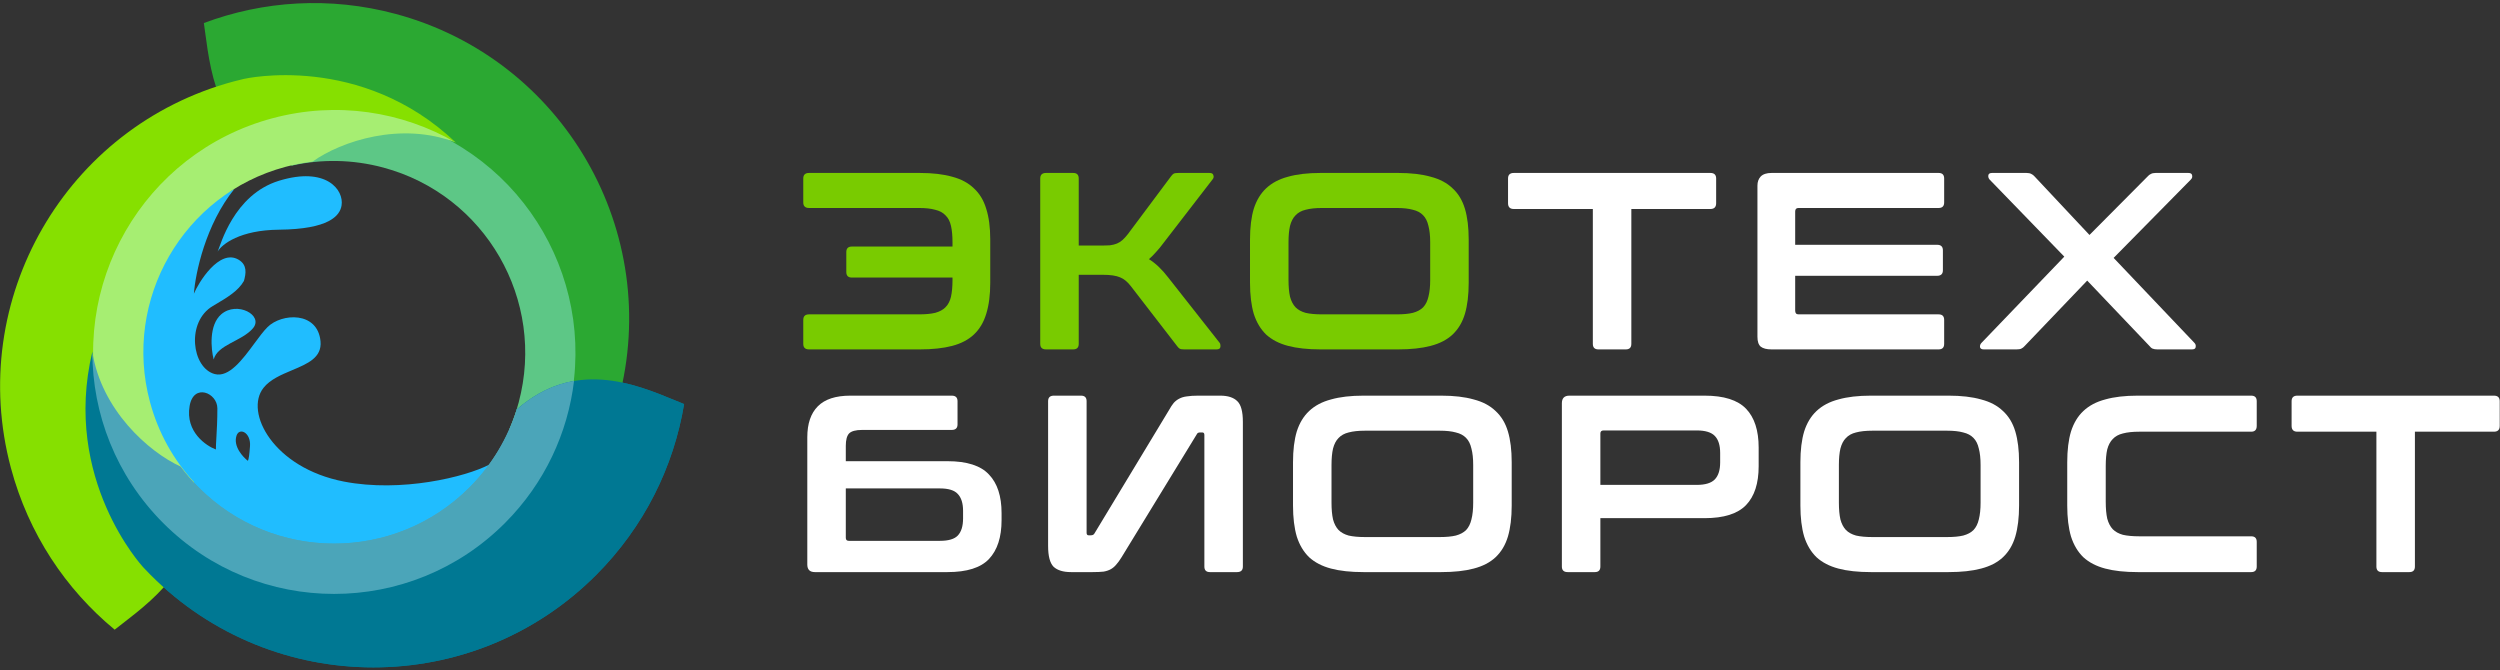
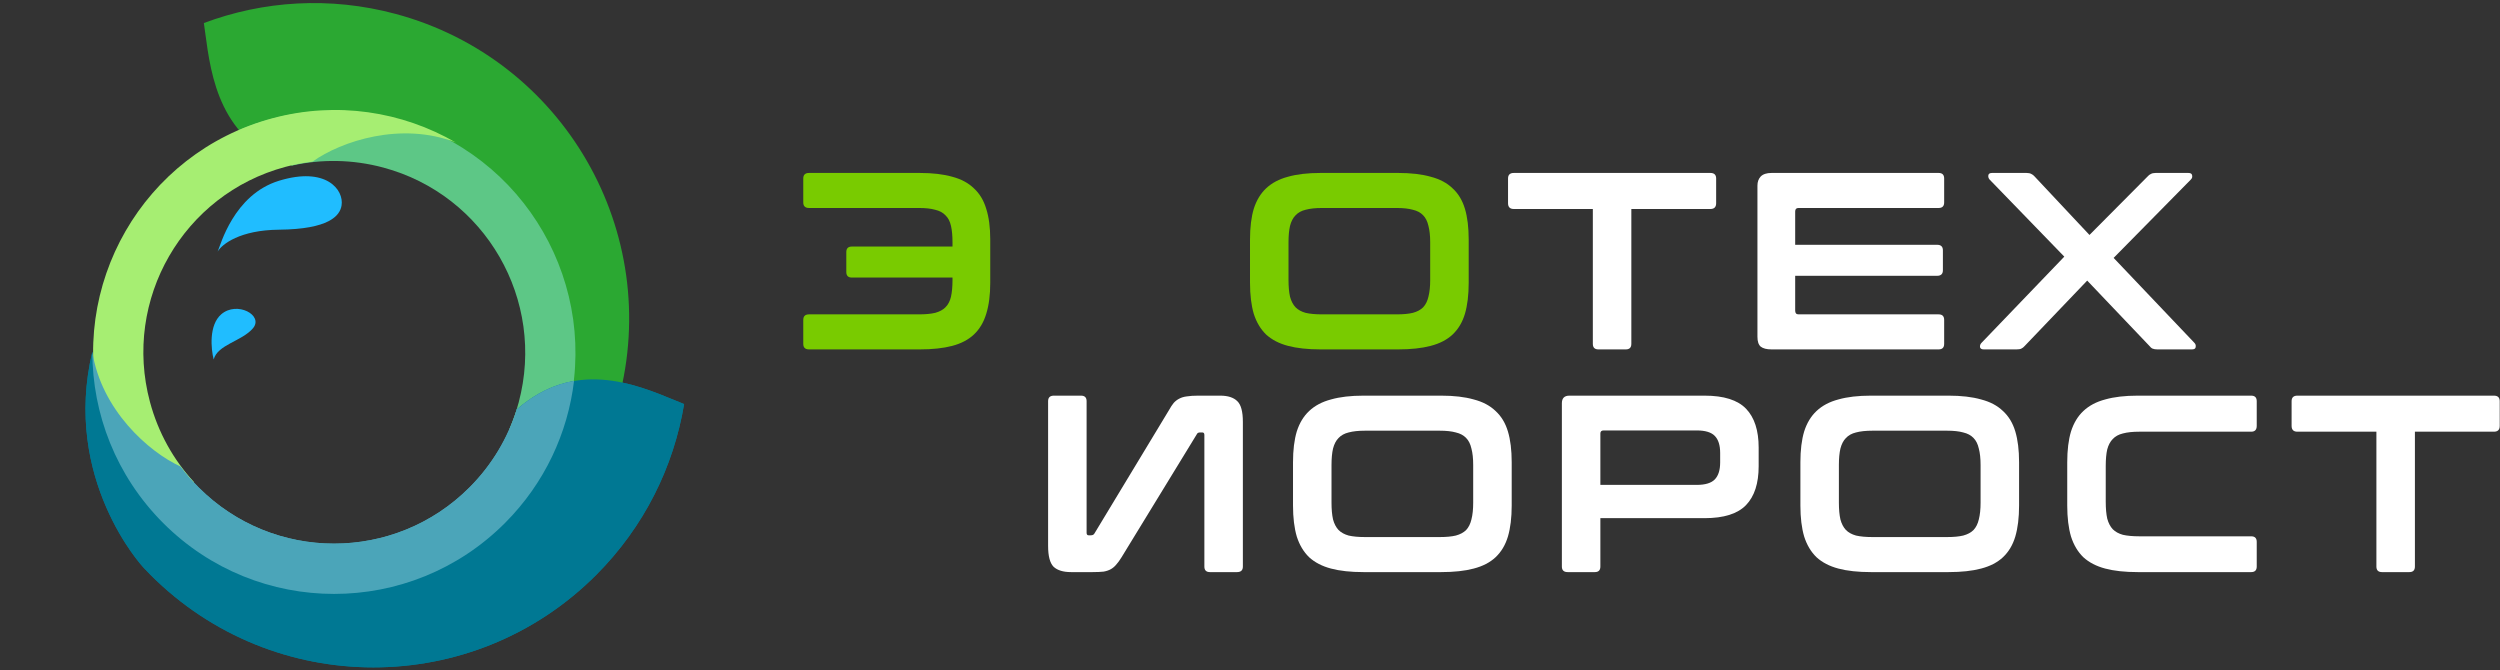
<svg xmlns="http://www.w3.org/2000/svg" width="250" height="67" viewBox="0 0 250 67" fill="none">
  <rect x="0" y="0" width="250" height="67" fill="#333333" stroke="none" />
  <g id="Ð­ÐºÐ¾ÑÐµÑÐ±Ð¸Ð¾ÑÐ¾ÑÑ 2" clip-path="url(#clip0_44_870)">
    <path id="Vector" d="M21.764 25.156C21.753 25.179 21.744 25.196 21.735 25.206C21.744 25.19 21.754 25.173 21.764 25.156C22.051 24.543 23.357 19.473 27.896 18.076C32.609 16.626 34.42 18.981 34.155 20.559C33.982 21.591 32.879 22.92 27.896 22.969C24 23.007 22.209 24.411 21.764 25.156Z" fill="#20BDFF" />
    <path id="Vector_2" d="M22.128 31.426C20.872 32.508 21.098 34.893 21.367 35.95C21.76 34.45 24.19 34.131 25.295 32.828C26.399 31.525 23.699 30.074 22.128 31.426Z" fill="#20BDFF" />
-     <path id="Vector_3" fill-rule="evenodd" clip-rule="evenodd" d="M34.389 48.157C40.126 49.271 46.538 47.7 48.924 46.465C48.714 47.476 47.083 50.208 42.238 53.044C36.182 56.589 28.789 55.21 26.35 54.422C23.912 53.635 13.019 48.317 13.373 35.987C13.656 26.124 20.202 20.48 23.44 18.892C20.546 22.453 19.534 27.361 19.39 29.37C19.809 28.332 21.918 24.823 23.855 25.968C24.745 26.494 24.602 27.348 24.392 28.096C23.827 29.077 22.835 29.691 21.288 30.597C18.592 32.176 19.172 36.798 21.474 37.406C22.903 37.782 24.265 35.936 25.443 34.339C25.908 33.709 26.343 33.119 26.744 32.718C28.159 31.3 31.774 31.112 32.053 34.136C32.203 35.764 30.752 36.373 29.205 37.023C28.133 37.473 27.015 37.943 26.35 38.784C24.423 41.226 27.334 46.788 34.389 48.157ZM23.65 43.572C23.3 44.658 24.313 45.711 24.779 46.08C24.878 45.957 24.933 45.494 25 44.629C25.108 43.255 23.932 42.7 23.65 43.572ZM21.588 44.949C20.622 44.587 18.516 43.193 18.962 40.597C19.36 38.278 21.737 39.287 21.737 40.835C21.737 42.044 21.683 42.985 21.64 43.729C21.611 44.213 21.588 44.612 21.588 44.949Z" fill="#20BDFF" />
    <path id="Vector_4" d="M80.906 34.94C80.52 34.94 80.327 34.755 80.327 34.386V31.991C80.327 31.621 80.52 31.436 80.906 31.436H91.903C92.557 31.436 93.094 31.386 93.514 31.285C93.95 31.168 94.294 30.983 94.545 30.731C94.814 30.462 94.998 30.109 95.099 29.672C95.2 29.218 95.25 28.664 95.25 28.008V27.756H85.184C84.815 27.756 84.63 27.571 84.63 27.202V25.21C84.63 24.841 84.815 24.656 85.184 24.656H95.25V24.227C95.25 23.572 95.2 23.026 95.099 22.589C94.998 22.135 94.814 21.782 94.545 21.53C94.294 21.261 93.95 21.076 93.514 20.976C93.094 20.858 92.557 20.799 91.903 20.799H80.906C80.52 20.799 80.327 20.614 80.327 20.245V17.85C80.327 17.48 80.52 17.295 80.906 17.295H91.978C93.254 17.295 94.335 17.422 95.225 17.674C96.114 17.909 96.835 18.295 97.389 18.833C97.959 19.354 98.37 20.035 98.622 20.875C98.89 21.715 99.025 22.74 99.025 23.95V28.285C99.025 29.495 98.89 30.529 98.622 31.386C98.37 32.226 97.959 32.915 97.389 33.453C96.835 33.974 96.114 34.352 95.225 34.587C94.335 34.822 93.254 34.94 91.978 34.94H80.906Z" fill="#79CB00" />
-     <path id="Vector_5" d="M107.319 17.295C107.689 17.295 107.873 17.48 107.873 17.85V24.555H109.987C110.39 24.555 110.725 24.547 110.994 24.53C111.262 24.496 111.497 24.437 111.698 24.353C111.9 24.269 112.084 24.152 112.252 24C112.42 23.849 112.596 23.656 112.78 23.421L117.109 17.623C117.193 17.506 117.277 17.422 117.36 17.371C117.444 17.321 117.604 17.295 117.839 17.295H120.959C121.177 17.295 121.303 17.371 121.336 17.522C121.387 17.657 121.37 17.783 121.286 17.9L116.404 24.227C116.119 24.614 115.851 24.942 115.599 25.21C115.364 25.479 115.129 25.714 114.894 25.916C115.548 26.319 116.186 26.924 116.807 27.731L121.966 34.285C122.033 34.369 122.058 34.503 122.041 34.688C122.024 34.856 121.89 34.94 121.638 34.94H118.417C118.199 34.94 118.048 34.915 117.964 34.864C117.88 34.814 117.797 34.73 117.713 34.612L113.082 28.613C112.747 28.176 112.386 27.882 112 27.731C111.615 27.563 111.035 27.479 110.264 27.479H107.873V34.386C107.873 34.755 107.689 34.94 107.319 34.94H104.602C104.216 34.94 104.023 34.755 104.023 34.386V17.85C104.023 17.48 104.216 17.295 104.602 17.295H107.319Z" fill="#79CB00" />
    <path id="Vector_6" d="M139.823 17.295C141.098 17.295 142.18 17.422 143.07 17.674C143.975 17.909 144.705 18.295 145.259 18.833C145.829 19.354 146.24 20.035 146.492 20.875C146.743 21.715 146.869 22.74 146.869 23.95V28.285C146.869 29.495 146.743 30.529 146.492 31.386C146.24 32.226 145.829 32.915 145.259 33.453C144.705 33.974 143.975 34.352 143.07 34.587C142.18 34.822 141.098 34.94 139.823 34.94H132.047C130.772 34.94 129.69 34.822 128.801 34.587C127.912 34.352 127.182 33.974 126.611 33.453C126.058 32.915 125.647 32.226 125.378 31.386C125.127 30.529 125.001 29.495 125.001 28.285V23.95C125.001 22.74 125.127 21.715 125.378 20.875C125.647 20.035 126.058 19.354 126.611 18.833C127.182 18.295 127.912 17.909 128.801 17.674C129.69 17.422 130.772 17.295 132.047 17.295H139.823ZM128.851 28.008C128.851 28.664 128.901 29.218 129.002 29.672C129.119 30.109 129.304 30.462 129.556 30.731C129.807 30.983 130.143 31.168 130.562 31.285C130.998 31.386 131.544 31.436 132.198 31.436H139.672C140.326 31.436 140.863 31.386 141.283 31.285C141.719 31.168 142.063 30.983 142.315 30.731C142.566 30.462 142.742 30.109 142.843 29.672C142.96 29.218 143.019 28.664 143.019 28.008V24.227C143.019 23.572 142.96 23.026 142.843 22.589C142.742 22.135 142.566 21.782 142.315 21.53C142.063 21.261 141.719 21.076 141.283 20.976C140.863 20.858 140.326 20.799 139.672 20.799H132.198C131.544 20.799 130.998 20.858 130.562 20.976C130.143 21.076 129.807 21.261 129.556 21.53C129.304 21.782 129.119 22.135 129.002 22.589C128.901 23.026 128.851 23.572 128.851 24.227V28.008Z" fill="#79CB00" />
    <path id="Vector_7" d="M171.037 17.295C171.422 17.295 171.615 17.48 171.615 17.85V20.32C171.615 20.707 171.422 20.9 171.037 20.9H163.134V34.386C163.134 34.755 162.95 34.94 162.581 34.94H159.838C159.469 34.94 159.284 34.755 159.284 34.386V20.9H151.382C150.996 20.9 150.804 20.707 150.804 20.32V17.85C150.804 17.48 150.996 17.295 151.382 17.295H171.037Z" fill="white" />
    <path id="Vector_8" d="M193.862 17.295C194.232 17.295 194.416 17.48 194.416 17.85V20.245C194.416 20.614 194.232 20.799 193.862 20.799H179.846C179.627 20.799 179.518 20.917 179.518 21.152V24.479H193.711C194.097 24.479 194.29 24.664 194.29 25.034V27.025C194.29 27.395 194.097 27.58 193.711 27.58H179.518V31.058C179.518 31.31 179.627 31.436 179.846 31.436H193.862C194.232 31.436 194.416 31.621 194.416 31.991V34.386C194.416 34.755 194.232 34.94 193.862 34.94H177.153C176.666 34.94 176.306 34.848 176.071 34.663C175.853 34.478 175.744 34.15 175.744 33.68V18.556C175.744 18.186 175.853 17.884 176.071 17.648C176.306 17.413 176.666 17.295 177.153 17.295H193.862Z" fill="white" />
    <path id="Vector_9" d="M218.837 17.295C219.072 17.295 219.197 17.379 219.214 17.547C219.248 17.699 219.206 17.833 219.088 17.951L211.363 25.79L219.441 34.285C219.558 34.402 219.6 34.545 219.566 34.713C219.549 34.864 219.424 34.94 219.189 34.94H215.741C215.54 34.94 215.381 34.915 215.263 34.864C215.146 34.814 215.037 34.722 214.936 34.587L208.72 28.059L202.479 34.587C202.362 34.722 202.244 34.814 202.127 34.864C202.026 34.915 201.867 34.94 201.649 34.94H198.377C198.159 34.94 198.034 34.864 198 34.713C197.983 34.545 198.034 34.402 198.151 34.285L206.43 25.664L198.956 17.951C198.855 17.833 198.814 17.699 198.83 17.547C198.847 17.379 198.973 17.295 199.208 17.295H202.655C202.857 17.295 203.016 17.329 203.133 17.396C203.251 17.447 203.36 17.531 203.461 17.648L208.947 23.496L214.76 17.648C214.86 17.531 214.97 17.447 215.087 17.396C215.205 17.329 215.364 17.295 215.565 17.295H218.837Z" fill="white" />
-     <path id="Vector_10" d="M95.174 39.565C95.56 39.565 95.753 39.75 95.753 40.12V42.439C95.753 42.809 95.56 42.993 95.174 42.993H86.216C85.578 42.993 85.142 43.111 84.907 43.346C84.689 43.582 84.58 43.993 84.58 44.582V46.119H94.747C96.693 46.119 98.077 46.565 98.899 47.455C99.738 48.329 100.157 49.615 100.157 51.312V52.017C100.157 53.715 99.738 55.009 98.899 55.899C98.077 56.773 96.693 57.21 94.747 57.21H81.484C80.981 57.21 80.73 56.958 80.73 56.454V43.724C80.73 42.364 81.082 41.33 81.787 40.624C82.491 39.918 83.574 39.565 85.033 39.565H95.174ZM84.58 48.842V53.782C84.58 53.983 84.681 54.084 84.882 54.084H93.992C94.847 54.084 95.443 53.908 95.778 53.555C96.131 53.185 96.307 52.614 96.307 51.841V51.085C96.307 50.329 96.131 49.766 95.778 49.396C95.443 49.026 94.847 48.842 93.992 48.842H84.58Z" fill="white" />
    <path id="Vector_11" d="M108.106 39.565C108.475 39.565 108.66 39.75 108.66 40.12V53.278C108.66 53.446 108.727 53.53 108.861 53.53H109.088C109.255 53.53 109.373 53.471 109.44 53.354L116.889 41.027C117.057 40.725 117.216 40.481 117.367 40.296C117.534 40.112 117.719 39.969 117.92 39.868C118.139 39.75 118.39 39.675 118.675 39.641C118.978 39.591 119.355 39.565 119.808 39.565H122.022C122.794 39.565 123.365 39.75 123.733 40.12C124.103 40.473 124.287 41.162 124.287 42.187V56.656C124.287 57.025 124.094 57.21 123.708 57.21H120.991C120.621 57.21 120.437 57.025 120.437 56.656V43.498C120.437 43.33 120.37 43.245 120.236 43.245H120.009C119.841 43.245 119.732 43.304 119.682 43.422L112.158 55.723C111.973 56.025 111.797 56.269 111.629 56.454C111.478 56.639 111.302 56.79 111.101 56.908C110.899 57.025 110.656 57.109 110.371 57.16C110.086 57.193 109.717 57.21 109.264 57.21H107.099C106.328 57.21 105.749 57.034 105.363 56.681C104.994 56.311 104.81 55.614 104.81 54.589V40.12C104.81 39.75 105.002 39.565 105.388 39.565H108.106Z" fill="white" />
    <path id="Vector_12" d="M144.123 39.565C145.398 39.565 146.481 39.691 147.37 39.944C148.276 40.179 149.005 40.565 149.559 41.103C150.129 41.624 150.54 42.304 150.792 43.145C151.044 43.985 151.17 45.01 151.17 46.22V50.556C151.17 51.765 151.044 52.799 150.792 53.656C150.54 54.496 150.129 55.185 149.559 55.723C149.005 56.244 148.276 56.622 147.37 56.857C146.481 57.093 145.398 57.21 144.123 57.21H136.347C135.072 57.21 133.99 57.093 133.101 56.857C132.212 56.622 131.482 56.244 130.912 55.723C130.358 55.185 129.947 54.496 129.678 53.656C129.427 52.799 129.301 51.765 129.301 50.556V46.22C129.301 45.01 129.427 43.985 129.678 43.145C129.947 42.304 130.358 41.624 130.912 41.103C131.482 40.565 132.212 40.179 133.101 39.944C133.99 39.691 135.072 39.565 136.347 39.565H144.123ZM133.151 50.278C133.151 50.934 133.202 51.488 133.303 51.942C133.42 52.379 133.604 52.732 133.856 53.001C134.108 53.253 134.443 53.437 134.863 53.555C135.299 53.656 135.844 53.706 136.498 53.706H143.972C144.627 53.706 145.164 53.656 145.583 53.555C146.019 53.437 146.363 53.253 146.615 53.001C146.866 52.732 147.042 52.379 147.143 51.942C147.261 51.488 147.319 50.934 147.319 50.278V46.498C147.319 45.842 147.261 45.296 147.143 44.859C147.042 44.405 146.866 44.052 146.615 43.8C146.363 43.532 146.019 43.346 145.583 43.245C145.164 43.128 144.627 43.069 143.972 43.069H136.498C135.844 43.069 135.299 43.128 134.863 43.245C134.443 43.346 134.108 43.532 133.856 43.8C133.604 44.052 133.42 44.405 133.303 44.859C133.202 45.296 133.151 45.842 133.151 46.498V50.278Z" fill="white" />
    <path id="Vector_13" d="M170.455 39.565C172.385 39.565 173.768 40.002 174.608 40.876C175.446 41.75 175.866 43.044 175.866 44.758V46.623C175.866 48.337 175.446 49.631 174.608 50.505C173.768 51.379 172.385 51.816 170.455 51.816H160.037V56.656C160.037 57.025 159.853 57.21 159.483 57.21H156.766C156.38 57.21 156.187 57.025 156.187 56.656V40.322C156.187 39.818 156.438 39.565 156.942 39.565H170.455ZM160.037 48.489H169.675C170.531 48.489 171.135 48.303 171.487 47.934C171.839 47.564 172.016 47.001 172.016 46.245V45.287C172.016 44.531 171.839 43.968 171.487 43.599C171.135 43.229 170.531 43.044 169.675 43.044H160.364C160.146 43.044 160.037 43.145 160.037 43.346V48.489Z" fill="white" />
    <path id="Vector_14" d="M194.861 39.565C196.137 39.565 197.219 39.691 198.108 39.944C199.014 40.179 199.744 40.565 200.297 41.103C200.868 41.624 201.279 42.304 201.53 43.145C201.782 43.985 201.908 45.01 201.908 46.22V50.556C201.908 51.765 201.782 52.799 201.53 53.656C201.279 54.496 200.868 55.185 200.297 55.723C199.744 56.244 199.014 56.622 198.108 56.857C197.219 57.093 196.137 57.21 194.861 57.21H187.086C185.81 57.21 184.729 57.093 183.839 56.857C182.95 56.622 182.22 56.244 181.65 55.723C181.096 55.185 180.685 54.496 180.417 53.656C180.165 52.799 180.04 51.765 180.04 50.556V46.22C180.04 45.01 180.165 43.985 180.417 43.145C180.685 42.304 181.096 41.624 181.65 41.103C182.22 40.565 182.95 40.179 183.839 39.944C184.729 39.691 185.81 39.565 187.086 39.565H194.861ZM183.889 50.278C183.889 50.934 183.94 51.488 184.041 51.942C184.158 52.379 184.343 52.732 184.594 53.001C184.846 53.253 185.181 53.437 185.601 53.555C186.037 53.656 186.582 53.706 187.236 53.706H194.711C195.365 53.706 195.902 53.656 196.321 53.555C196.757 53.437 197.101 53.253 197.353 53.001C197.605 52.732 197.781 52.379 197.882 51.942C197.999 51.488 198.058 50.934 198.058 50.278V46.498C198.058 45.842 197.999 45.296 197.882 44.859C197.781 44.405 197.605 44.052 197.353 43.8C197.101 43.532 196.757 43.346 196.321 43.245C195.902 43.128 195.365 43.069 194.711 43.069H187.236C186.582 43.069 186.037 43.128 185.601 43.245C185.181 43.346 184.846 43.532 184.594 43.8C184.343 44.052 184.158 44.405 184.041 44.859C183.94 45.296 183.889 45.842 183.889 46.498V50.278Z" fill="white" />
    <path id="Vector_15" d="M225.119 39.565C225.488 39.565 225.673 39.75 225.673 40.12V42.59C225.673 42.977 225.488 43.17 225.119 43.17H213.921C213.266 43.17 212.721 43.229 212.285 43.346C211.865 43.447 211.53 43.632 211.278 43.901C211.027 44.153 210.842 44.498 210.725 44.934C210.624 45.371 210.574 45.926 210.574 46.598V50.177C210.574 50.849 210.624 51.413 210.725 51.866C210.842 52.303 211.027 52.656 211.278 52.925C211.53 53.177 211.865 53.362 212.285 53.48C212.721 53.58 213.266 53.631 213.921 53.631H225.119C225.488 53.631 225.673 53.816 225.673 54.185V56.656C225.673 57.025 225.488 57.21 225.119 57.21H213.77C212.495 57.21 211.413 57.093 210.523 56.857C209.634 56.622 208.904 56.244 208.334 55.723C207.78 55.185 207.37 54.496 207.101 53.656C206.849 52.799 206.724 51.765 206.724 50.556V46.22C206.724 45.01 206.849 43.985 207.101 43.145C207.37 42.304 207.78 41.624 208.334 41.103C208.904 40.565 209.634 40.179 210.523 39.944C211.413 39.691 212.495 39.565 213.77 39.565H225.119Z" fill="white" />
    <path id="Vector_16" d="M249.393 39.565C249.778 39.565 249.972 39.75 249.972 40.12V42.59C249.972 42.977 249.778 43.17 249.393 43.17H241.491V56.656C241.491 57.025 241.306 57.21 240.937 57.21H238.194C237.825 57.21 237.64 57.025 237.64 56.656V43.17H229.739C229.353 43.17 229.16 42.977 229.16 42.59V40.12C229.16 39.75 229.353 39.565 229.739 39.565H249.393Z" fill="white" />
    <path id="Vector_17" d="M67.49 40.032C63.427 38.359 57.446 35.896 51.674 40.948C51.529 44.322 45.393 51.719 41.757 53.382C39.11 54.592 35.964 54.791 32.145 54.51C26.97 54.127 22.194 51.667 18.384 48.138C16.335 47.28 13.099 43.932 10.286 40.792C9.86 39.976 9.276 36.792 9.234 35.178C6.185 47.936 14.293 56.694 14.293 56.694C14.293 56.695 14.293 56.696 14.292 56.698C14.543 56.967 14.799 57.233 15.061 57.495C27.364 69.819 47.312 69.819 59.616 57.495C64.435 52.668 67.367 46.665 68.411 40.408C68.116 40.29 67.809 40.164 67.49 40.032Z" fill="#007893" />
    <path id="Vector_18" d="M51.677 40.94C50.783 43.795 49.206 46.482 46.948 48.744C39.47 56.234 27.345 56.234 19.867 48.744C19.206 48.081 18.603 47.382 18.058 46.653C14.828 45.177 10.126 40.954 9.236 35.178C9.235 41.376 11.595 47.573 16.316 52.301C25.755 61.757 41.06 61.757 50.499 52.301C54.481 48.313 56.783 43.281 57.406 38.084C55.526 38.411 53.591 39.263 51.677 40.94Z" fill="#4BA5B9" />
    <path id="Vector_19" d="M20.522 3.291C21.107 7.652 21.968 14.071 29.221 16.553C32.212 14.992 41.675 16.616 44.93 18.938C47.301 20.63 49.046 23.258 50.712 26.712C52.969 31.392 53.23 36.766 52.083 41.835C52.365 44.041 51.09 48.522 49.781 52.533C49.288 53.311 46.827 55.409 45.453 56.252C58.008 52.519 61.526 41.106 61.526 41.106C61.527 41.105 61.529 41.105 61.531 41.105C61.638 40.753 61.74 40.397 61.835 40.039C66.339 23.204 56.365 5.901 39.558 1.39C32.974 -0.377 26.318 0.081 20.386 2.304C20.432 2.619 20.476 2.948 20.522 3.291Z" fill="#2BA832" />
    <path id="Vector_20" d="M29.215 16.554C32.13 15.902 35.241 15.927 38.326 16.755C48.541 19.496 54.604 30.014 51.867 40.246C51.624 41.151 51.322 42.024 50.964 42.86C51.302 46.401 50.002 52.591 45.454 56.251C50.812 53.152 54.99 48.007 56.718 41.548C60.173 28.632 52.521 15.356 39.626 11.895C34.188 10.435 28.685 10.955 23.881 13.012C25.104 14.479 26.807 15.732 29.215 16.554Z" fill="#5DC786" />
-     <path id="Vector_21" d="M12.253 62.356C15.731 59.667 20.851 55.711 19.369 48.178C16.524 46.365 13.197 37.344 13.578 33.359C13.855 30.457 15.255 27.629 17.408 24.457C20.326 20.159 24.841 17.246 29.797 15.706C31.564 14.358 36.076 13.224 40.198 12.354C41.117 12.393 44.161 13.478 45.577 14.248C36.072 5.224 24.446 7.88 24.446 7.88C24.445 7.878 24.444 7.877 24.443 7.876C24.084 7.959 23.726 8.048 23.369 8.144C6.562 12.655 -3.412 29.959 1.091 46.794C2.855 53.388 6.579 58.933 11.468 62.967C11.716 62.77 11.98 62.567 12.253 62.356Z" fill="#86E000" />
    <path id="Vector_22" d="M19.375 48.184C17.354 45.981 15.819 43.27 14.992 40.18C12.255 29.948 18.317 19.43 28.533 16.689C29.436 16.446 30.342 16.272 31.245 16.165C34.137 14.101 40.138 12.133 45.577 14.249C40.219 11.15 33.681 10.098 27.233 11.829C14.338 15.29 6.686 28.566 10.141 41.482C11.598 46.93 14.798 51.443 18.98 54.582C19.637 52.788 19.868 50.683 19.375 48.184Z" fill="#A6EE72" />
    <path id="Vector_23" d="M67.49 40.032C63.427 38.359 57.446 35.896 51.674 40.948C51.529 44.322 45.393 51.719 41.757 53.381C39.11 54.592 35.964 54.792 32.145 54.51C26.97 54.128 22.194 51.667 18.384 48.138C16.335 47.28 13.099 43.933 10.286 40.792C9.86 39.976 9.276 36.792 9.234 35.178C6.185 47.935 14.293 56.694 14.293 56.694C14.293 56.695 14.293 56.697 14.292 56.698C14.543 56.967 14.799 57.233 15.061 57.495C27.364 69.819 47.312 69.819 59.616 57.495C64.435 52.667 67.367 46.665 68.411 40.408C68.116 40.29 67.809 40.163 67.49 40.032Z" fill="#007893" />
    <path id="Vector_24" d="M51.676 40.94C50.782 43.795 49.205 46.481 46.947 48.743C39.469 56.234 27.344 56.234 19.866 48.743C19.205 48.081 18.602 47.382 18.057 46.653C14.827 45.176 10.125 40.954 9.235 35.178C9.234 41.375 11.594 47.572 16.315 52.301C25.754 61.756 41.059 61.756 50.498 52.301C54.48 48.313 56.782 43.28 57.405 38.084C55.526 38.411 53.59 39.262 51.676 40.94Z" fill="#4BA5B9" />
  </g>
  <defs>
    <clipPath id="clip0_44_870">
      <rect width="250" height="67" fill="white" />
    </clipPath>
  </defs>
</svg>